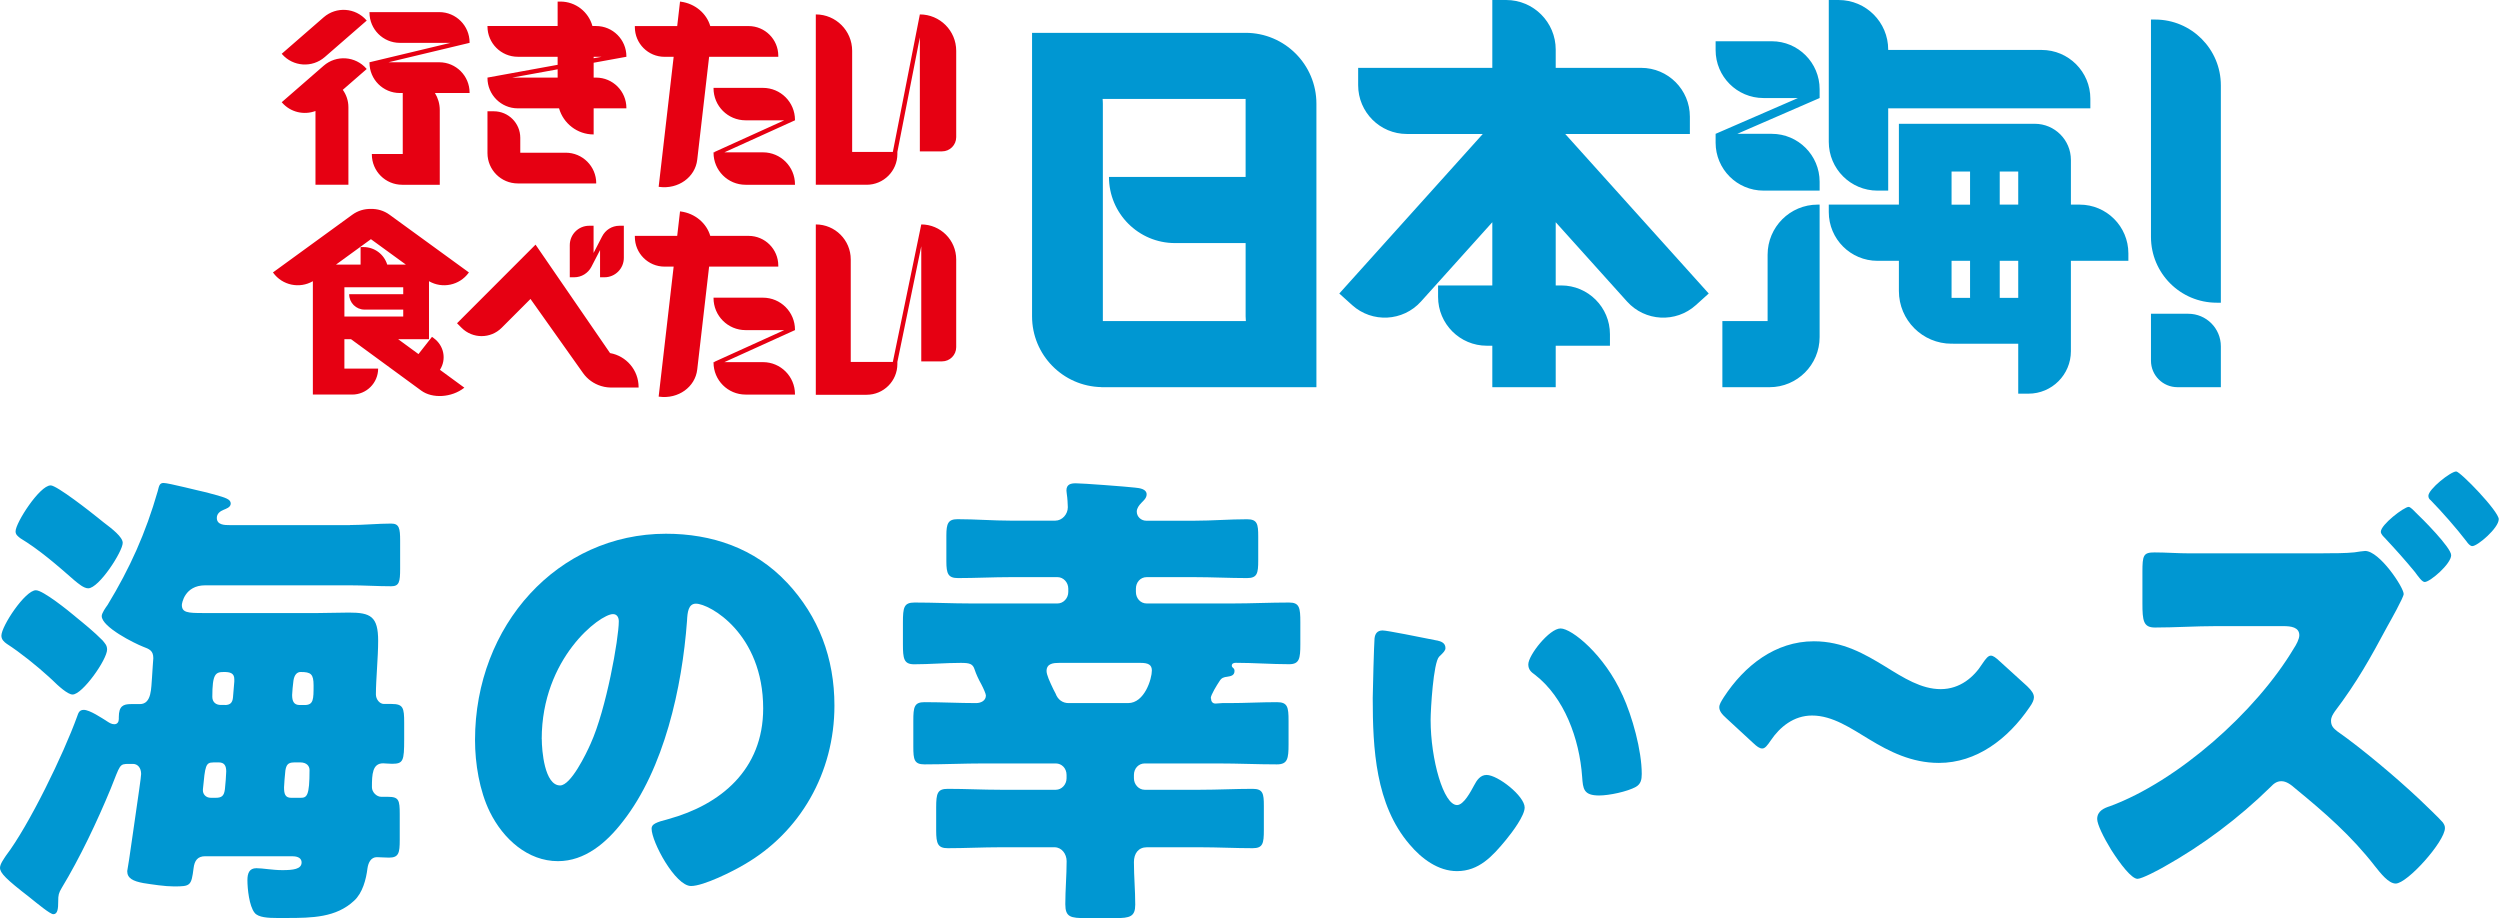
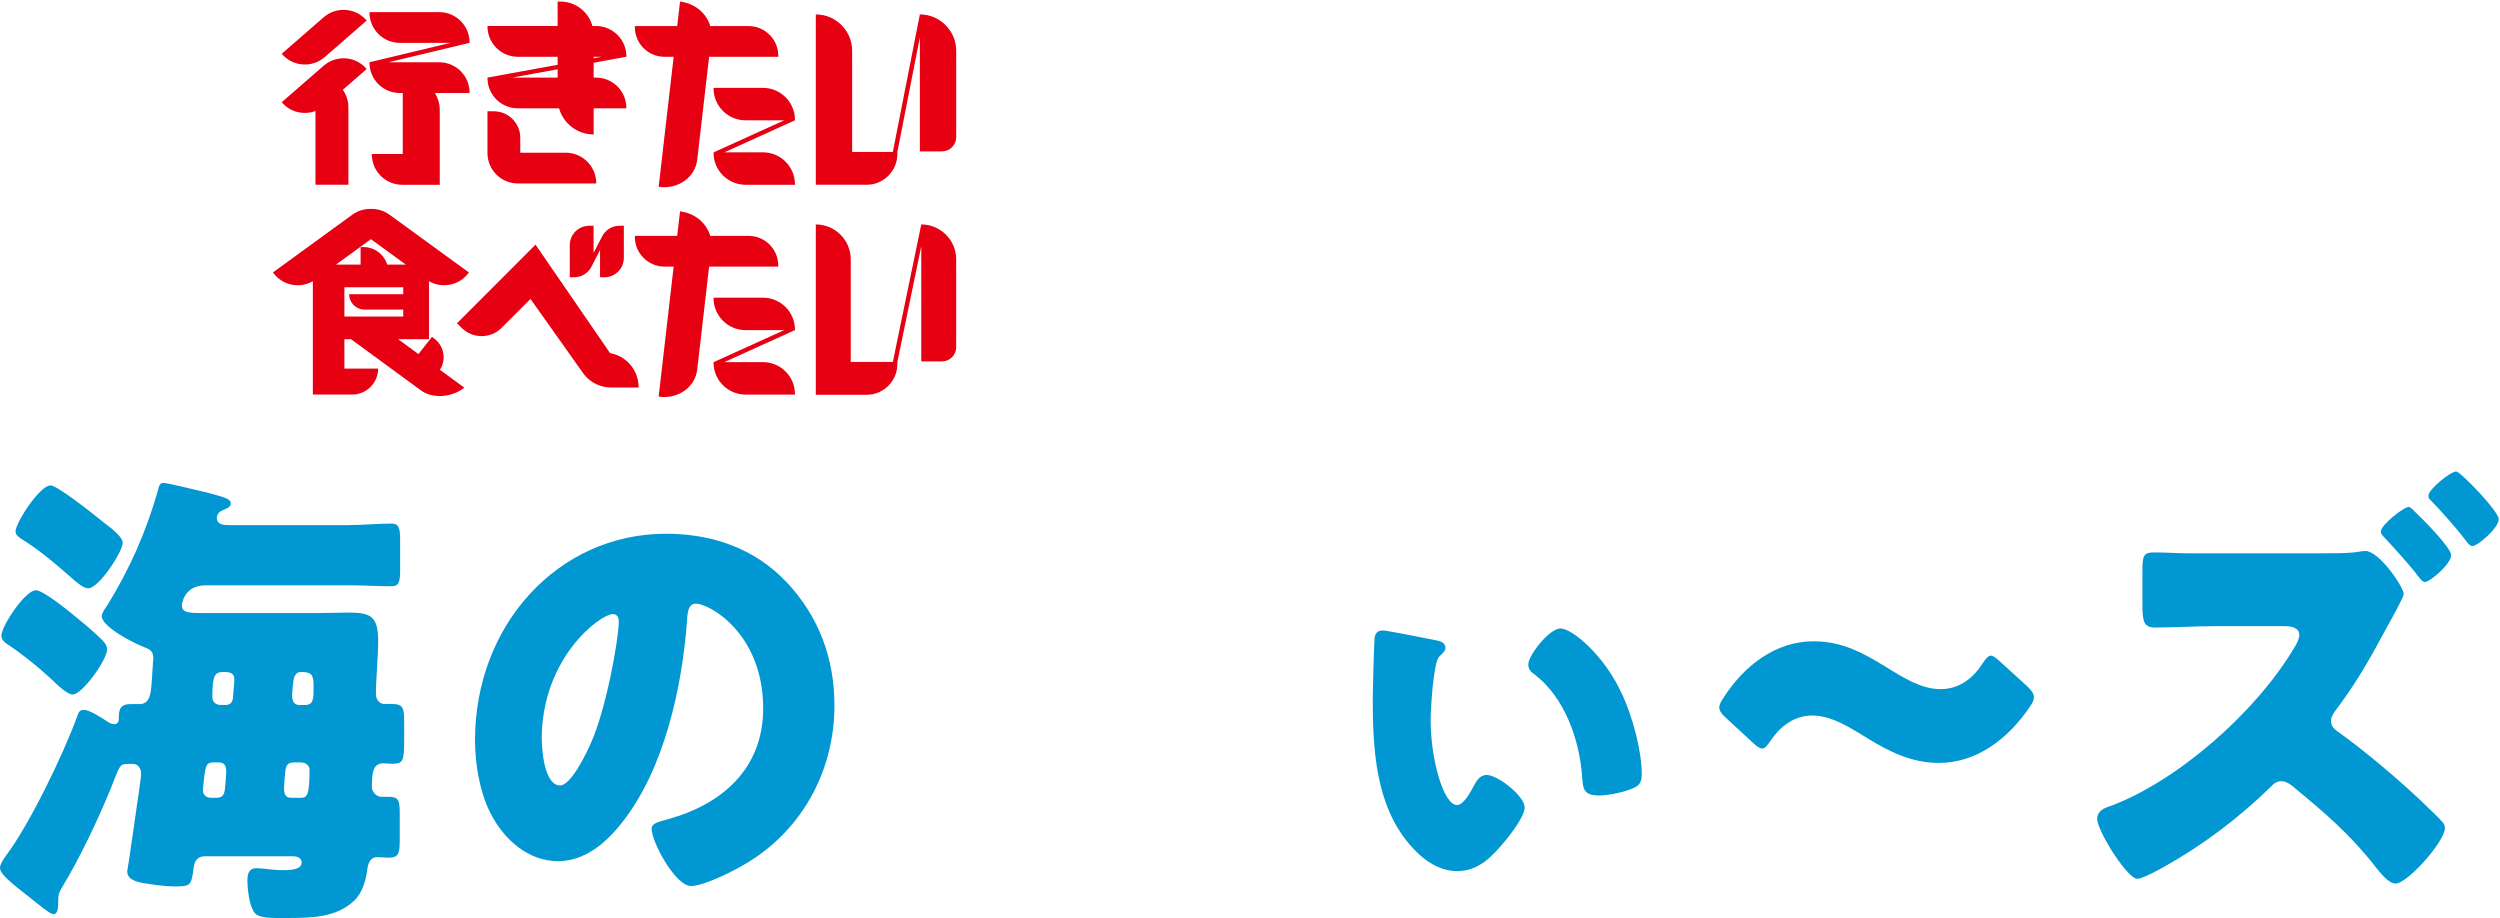
<svg xmlns="http://www.w3.org/2000/svg" width="403" height="148" viewBox="0 0 403 148" fill="none">
  <path d="M56.41 84.636C58.652 84.636 60.894 84.4 63.061 84.4C64.364 84.4 64.502 85.172 64.502 87.175V91.654C64.502 93.818 64.353 94.504 63.061 94.504C60.819 94.504 58.652 94.354 56.41 94.354H33.073C29.753 94.354 29.315 97.29 29.315 97.514C29.315 98.747 30.255 98.822 32.71 98.822H51.275C52.941 98.822 54.595 98.747 56.261 98.747C59.73 98.747 60.958 99.357 60.958 103.3C60.958 106 60.595 109.547 60.595 111.936C60.595 112.707 61.172 113.479 61.898 113.479H63.125C65.004 113.479 65.154 114.1 65.154 116.49V119.19C65.154 122.661 65.004 123.122 63.2 123.122C62.623 123.122 62.122 123.047 61.759 123.047C60.029 123.047 59.955 124.825 59.955 126.904C59.955 127.675 60.681 128.447 61.471 128.447H62.559C64.289 128.447 64.438 128.982 64.438 131.222V135.39C64.438 137.479 64.289 138.25 62.709 138.25C62.058 138.25 61.193 138.175 60.755 138.175C59.816 138.175 59.378 139.022 59.239 139.954C59.026 141.732 58.449 143.961 57.072 145.204C54.179 147.904 50.357 147.979 46.162 147.979H44.646C43.269 147.979 41.614 147.904 41.037 147.132C40.173 146.05 39.884 143.275 39.884 141.882C39.884 140.8 40.173 139.954 41.325 139.954C42.34 139.954 43.93 140.265 45.51 140.265C47.24 140.265 48.617 140.115 48.617 139.032C48.617 138.111 47.603 138.025 47.026 138.025H33.084C31.856 138.025 31.354 138.722 31.205 139.954C30.842 142.804 30.703 142.89 28.024 142.89C26.582 142.89 24.554 142.579 23.113 142.354C21.447 142.043 20.508 141.582 20.508 140.425C20.583 140.04 20.946 137.8 21.447 134.179C22.312 128.157 22.75 125.232 22.75 124.761C22.75 123.754 22.173 123.143 21.447 123.143H20.796C19.206 123.143 19.419 123.218 17.839 127.15C15.672 132.4 12.854 138.336 9.96 143.115C9.459 143.961 9.384 144.272 9.384 145.279C9.384 146.436 9.309 147.368 8.594 147.368C8.092 147.368 6.139 145.75 4.697 144.593C1.014 141.743 0 140.736 0 139.89C0 139.268 0.651 138.422 0.939 137.961C4.697 133.022 10.259 121.525 12.427 115.515C12.64 114.893 12.79 114.432 13.515 114.432C14.455 114.432 16.409 115.74 17.273 116.286C17.636 116.522 17.999 116.747 18.426 116.747C18.928 116.747 19.152 116.361 19.152 115.9V115.59C19.152 113.811 19.878 113.5 21.106 113.5H22.547C24.501 113.5 24.351 110.8 24.501 109.257C24.501 108.797 24.714 106.407 24.714 106.097C24.714 104.865 24.063 104.629 23.049 104.243C21.672 103.707 16.398 101.082 16.398 99.304C16.398 98.843 17.049 97.911 17.337 97.525C20.946 91.59 23.476 85.954 25.429 79.161C25.643 78.314 25.718 77.854 26.369 77.854C27.159 77.854 32.219 79.161 33.372 79.397C33.81 79.547 34.237 79.622 34.525 79.707C36.404 80.243 37.194 80.479 37.194 81.175C37.194 81.797 36.404 82.022 36.041 82.182C35.465 82.418 34.952 82.804 34.952 83.49C34.952 84.647 36.255 84.647 36.98 84.647H56.41V84.636ZM12.128 99.379C13.643 100.611 15.159 101.843 16.537 103.236C16.9 103.697 17.263 104.007 17.263 104.704C17.263 106.322 13.291 111.957 11.7 111.957C10.911 111.957 9.384 110.565 8.38 109.568C8.231 109.418 8.017 109.257 7.879 109.107C5.925 107.329 3.256 105.175 1.089 103.782C0.651 103.472 0.224 103.086 0.224 102.475C0.224 100.932 4.057 95.147 5.786 95.147C6.939 95.147 11.06 98.468 12.149 99.389L12.128 99.379ZM8.156 78.24C9.17 78.24 14.658 82.557 15.811 83.49L16.675 84.186C18.117 85.268 19.782 86.575 19.782 87.507C19.782 88.9 15.95 94.836 14.22 94.836C13.494 94.836 12.629 94.064 12.053 93.604C9.234 91.139 6.416 88.665 3.235 86.736C2.872 86.425 2.509 86.2 2.509 85.654C2.509 84.272 6.405 78.25 8.146 78.25L8.156 78.24ZM34.376 122.907C33.148 122.907 33.073 123.443 32.71 127.225V127.45C32.71 127.911 33.073 128.607 34.013 128.607H34.739C35.753 128.607 36.116 128.297 36.255 127.225C36.329 126.679 36.468 124.761 36.468 124.365C36.468 123.443 36.18 122.897 35.24 122.897H34.376V122.907ZM36.255 113.65C37.119 113.65 37.482 113.265 37.557 112.418L37.77 109.868V109.482C37.77 108.475 37.045 108.325 36.105 108.325C34.728 108.325 34.226 108.636 34.226 112.332C34.226 113.179 34.803 113.64 35.603 113.64H36.255V113.65ZM47.379 122.907C46.439 122.907 46.151 123.293 46.002 124.215C45.927 124.75 45.788 126.679 45.788 126.915C45.788 127.922 45.937 128.607 46.941 128.607H48.457C49.471 128.607 49.898 128.297 49.898 124.129C49.898 123.507 49.46 122.897 48.382 122.897H47.368L47.379 122.907ZM47.09 112.032C47.09 113.04 47.379 113.65 48.318 113.65H49.108C50.549 113.65 50.549 112.729 50.549 110.49C50.549 108.636 50.112 108.325 48.457 108.325C47.88 108.325 47.443 108.786 47.304 109.718C47.229 110.179 47.09 111.722 47.09 112.032Z" fill="#0097D2" />
  <path d="M126.857 93.903C131.981 99.378 134.511 106.096 134.511 113.736C134.511 124.611 128.949 134.178 119.992 139.353C118.188 140.436 113.416 142.825 111.398 142.825C108.868 142.825 105.036 135.732 105.036 133.568C105.036 132.871 105.687 132.561 107.779 132.025C116.16 129.711 123.024 124.075 123.024 114.207C123.024 102.1 114.355 97.311 112.188 97.311C110.961 97.311 110.811 98.703 110.747 100.086C109.957 110.811 107.064 123.925 100.413 132.411C97.744 135.882 94.275 138.818 89.94 138.818C85.104 138.818 81.122 135.271 78.955 130.868C77.29 127.471 76.574 123.078 76.574 119.296C76.574 100.782 89.94 86.039 107.352 86.039C114.718 86.039 121.658 88.353 126.857 93.914V93.903ZM87.335 119.125C87.335 120.978 87.773 126.614 90.293 126.614C92.022 126.614 94.488 121.525 95.203 119.896C97.733 114.346 99.751 102.925 99.751 100.15C99.751 99.528 99.463 98.993 98.812 98.993C96.719 98.993 87.325 106.086 87.325 119.125H87.335Z" fill="#0097D2" />
-   <path d="M195.214 112.568C195.214 113.028 195.428 113.414 195.94 113.414C196.303 113.414 196.666 113.339 197.029 113.339H198.107C200.712 113.339 203.242 113.189 205.836 113.189C207.566 113.189 207.715 113.961 207.715 116.2V119.982C207.715 122.296 207.566 123.218 205.836 123.218C202.73 123.218 199.548 123.068 196.367 123.068H184.517C183.578 123.068 182.788 123.839 182.788 124.921V125.457C182.788 126.464 183.578 127.311 184.517 127.311H193.474C196.292 127.311 199.111 127.161 201.929 127.161C203.594 127.161 203.733 127.932 203.733 129.861V133.793C203.733 135.957 203.584 136.729 201.929 136.729C199.111 136.729 196.292 136.579 193.474 136.579H184.88C183.503 136.579 182.788 137.586 182.788 138.968C182.788 141.282 183.001 143.521 183.001 145.836C183.001 147.764 182.136 148 179.82 148H175.048C172.592 148 171.728 147.85 171.728 145.761C171.728 143.446 171.941 141.132 171.941 138.818C171.941 137.661 171.151 136.579 169.987 136.579H161.244C158.426 136.579 155.607 136.729 152.789 136.729C151.198 136.729 150.91 136.032 150.91 133.879V130.171C150.91 127.857 151.123 127.161 152.789 127.161C155.607 127.161 158.426 127.311 161.244 127.311H170.201C171.14 127.311 171.93 126.464 171.93 125.457V124.921C171.93 123.839 171.14 123.068 170.201 123.068H158.5C155.394 123.068 152.212 123.218 149.031 123.218C147.366 123.218 147.227 122.446 147.227 120.368V116.2C147.227 113.961 147.376 113.189 149.031 113.189C151.849 113.189 154.593 113.339 157.337 113.339C158.127 113.339 158.927 112.953 158.927 112.107C158.927 111.871 158.564 111.025 158.201 110.328C157.764 109.557 157.337 108.636 157.113 107.939C156.824 107.007 156.323 106.857 154.871 106.857C152.415 106.857 149.885 107.082 147.355 107.082C145.69 107.082 145.551 106.161 145.551 103.846V100.375C145.551 97.911 145.7 97.128 147.43 97.128C150.462 97.128 153.493 97.278 156.536 97.278H170.478C171.418 97.278 172.208 96.432 172.208 95.425V94.889C172.208 93.882 171.418 93.036 170.478 93.036H162.888C160.07 93.036 157.251 93.186 154.433 93.186C152.842 93.186 152.554 92.489 152.554 90.486V86.318C152.554 84.389 152.842 83.693 154.358 83.693C157.251 83.693 160.07 83.928 162.888 83.928H170.115C171.204 83.928 172.133 82.921 172.133 81.764C172.133 81.378 172.058 80.146 171.984 79.761C171.984 79.611 171.909 79.3 171.909 79.064C171.909 78.057 172.635 77.907 173.425 77.907C174.514 77.907 181.592 78.443 182.958 78.603C183.748 78.678 184.837 78.839 184.837 79.686C184.837 80.307 184.335 80.693 183.973 81.078C183.61 81.464 183.247 81.925 183.247 82.471C183.247 83.318 183.973 83.939 184.763 83.939H192.566C195.385 83.939 198.203 83.703 201.022 83.703C202.687 83.703 202.826 84.475 202.826 86.478V90.336C202.826 92.414 202.676 93.186 201.022 93.186C198.203 93.186 195.385 93.036 192.566 93.036H184.837C183.823 93.036 183.108 93.882 183.108 94.889V95.425C183.108 96.432 183.834 97.278 184.837 97.278H198.705C201.737 97.278 204.769 97.128 207.811 97.128C209.477 97.128 209.615 97.975 209.615 100.289V103.836C209.615 106.15 209.466 107.071 207.811 107.071C204.918 107.071 202.1 106.846 199.217 106.846C198.929 106.846 198.566 106.921 198.566 107.307C198.566 107.693 199.004 107.618 199.004 108.153C199.004 108.925 198.353 109 197.851 109.086C197.274 109.161 196.911 109.236 196.548 109.857C196.185 110.403 195.171 112.021 195.171 112.557L195.214 112.568ZM181.848 113.339C184.517 113.339 185.681 109.407 185.681 108.089C185.681 107.168 185.104 106.857 183.876 106.857H170.724C169.859 106.857 168.706 106.932 168.706 108.164C168.706 108.786 169.208 109.857 169.795 111.1C169.945 111.336 170.009 111.561 170.158 111.796C170.521 112.803 171.311 113.339 172.251 113.339H181.859H181.848Z" fill="#0097D2" />
  <path d="M231.63 103.236C232.281 103.386 233.007 103.621 233.007 104.468C233.007 104.854 232.719 105.164 231.993 105.85C231.053 106.782 230.616 114.411 230.616 116.039C230.616 122.446 232.708 129.775 234.875 129.775C235.964 129.775 237.117 127.536 237.619 126.614C238.057 125.768 238.633 124.921 239.637 124.921C241.441 124.921 245.775 128.318 245.775 130.171C245.775 131.479 243.822 134.104 242.743 135.411C240.576 138.036 238.409 140.425 234.865 140.425C231.833 140.425 229.153 138.421 227.21 136.107C221.723 129.7 221.285 120.679 221.285 112.504C221.285 111.271 221.499 103.782 221.573 102.936C221.648 102.164 222.011 101.629 222.876 101.629C223.602 101.629 228.94 102.711 231.619 103.246L231.63 103.236ZM261.543 112.032C263.134 115.504 264.65 120.979 264.65 124.761C264.65 125.682 264.5 126.379 263.71 126.839C262.333 127.611 259.376 128.232 257.785 128.232C255.255 128.232 255.18 127.15 255.042 125.221C254.604 119.05 252.149 112.418 247.451 108.786C246.8 108.325 246.362 107.939 246.362 107.093C246.362 105.625 249.757 101.307 251.561 101.307C253.366 101.307 258.639 105.55 261.532 112.032H261.543Z" fill="#0097D2" />
  <path d="M327.869 112.418C327.869 112.804 327.655 113.339 327.143 114.036C323.673 119.125 318.613 122.982 312.549 122.982C308.14 122.982 304.532 121.129 301.35 119.2C298.393 117.421 295.425 115.343 292.105 115.343C289.148 115.343 286.906 117.196 285.454 119.35C284.878 120.196 284.515 120.657 284.077 120.657C283.639 120.657 283.212 120.346 282.561 119.725L278.301 115.793C277.511 115.096 277.148 114.561 277.148 114.014C277.148 113.554 277.437 113.093 277.874 112.396C281.195 107.307 286.18 103.375 292.393 103.375C297.091 103.375 300.624 105.454 303.806 107.382C306.912 109.311 309.731 111.089 312.837 111.089C315.944 111.089 318.186 109.161 319.552 106.996C320.129 106.15 320.492 105.689 320.929 105.689C321.292 105.689 321.719 106 322.371 106.611L326.78 110.618C327.506 111.314 327.869 111.85 327.869 112.396V112.418Z" fill="#0097D2" />
  <path d="M374.545 89.189C375.922 89.189 378.228 89.189 379.531 89.039C380.032 88.964 380.972 88.814 381.26 88.814C383.577 88.814 387.473 94.675 387.473 95.757C387.473 96.293 385.306 100.15 384.869 100.921C382.05 106.171 379.958 109.943 376.339 114.732C376.05 115.193 375.762 115.579 375.762 116.2C375.762 117.047 376.2 117.432 376.776 117.893C380.748 120.668 386.31 125.372 389.929 128.768C390.655 129.464 393.249 131.929 393.761 132.55C393.975 132.861 394.124 133.086 394.124 133.482C394.124 135.647 388.061 142.429 386.182 142.429C385.029 142.429 383.726 140.736 382.862 139.654C379.029 134.714 374.769 131.018 370.072 127.161C369.282 126.464 368.556 125.929 367.755 125.929C367.029 125.929 366.528 126.314 366.026 126.85C360.827 131.939 355.041 136.268 348.828 139.739C348.038 140.2 345.283 141.668 344.568 141.668C343.628 141.668 341.824 139.354 340.308 136.964C339.081 134.961 338.066 132.872 338.066 132.025C338.066 130.718 339.219 130.247 340.159 129.947C350.995 125.939 363.635 114.829 369.784 104.489C370.147 103.954 370.649 103.021 370.649 102.4C370.649 101.093 369.271 100.932 368.118 100.932H357.208C353.962 100.932 350.632 101.157 347.386 101.157C345.507 101.157 345.358 100.075 345.358 97.225V92.211C345.358 89.511 345.507 89.05 347.312 89.05C349.116 89.05 351.069 89.2 352.948 89.2H374.545V89.189ZM389.352 82.557C390.431 83.564 395.128 88.268 395.128 89.5C395.128 90.893 391.733 93.818 390.868 93.818C390.431 93.818 389.854 92.972 389.278 92.2C387.762 90.347 386.096 88.493 384.442 86.725C384.228 86.5 383.79 86.104 383.79 85.718C383.79 84.561 387.548 81.711 388.274 81.711C388.562 81.711 389.139 82.332 389.363 82.557H389.352ZM402.793 83.714C402.793 85.107 399.398 88.032 398.533 88.032C398.17 88.032 397.807 87.572 397.594 87.261C395.929 85.096 393.697 82.557 391.818 80.629C391.605 80.479 391.455 80.243 391.455 79.932C391.455 78.85 395.064 76 395.939 76C396.59 76 402.804 82.407 402.804 83.714H402.793Z" fill="#0097D2" />
  <path d="M109.737 34.089C112.075 34.399 113.913 36.013 114.494 38.023H120.671C123.316 38.023 125.46 40.168 125.46 42.816V42.979H114.308L112.393 59.571C112.067 62.392 109.335 64.351 106.291 63.947L106.175 63.932L108.593 42.979H107.126C104.481 42.979 102.338 40.832 102.338 38.185V38.023H109.165L109.621 34.074L109.737 34.089ZM59.794 33.681C60.831 33.654 61.886 33.951 62.79 34.61L75.588 43.917L75.553 43.965C74.067 46.012 71.295 46.568 69.154 45.33V54.678H64.181L67.459 57.078L69.634 54.301L69.902 54.494H69.9C71.583 55.703 71.999 57.929 70.92 59.614L74.853 62.493L74.809 62.528C72.802 64.092 69.712 64.288 67.904 62.965L56.587 54.678H55.516V59.414H60.956C60.956 61.728 59.082 63.604 56.77 63.604H50.433V45.33C48.292 46.567 45.52 46.011 44.035 43.965L44 43.917L56.797 34.61C57.702 33.952 58.756 33.655 59.794 33.681ZM148.508 36.179C151.618 36.179 154.14 38.703 154.14 41.817V55.967C154.14 57.23 153.117 58.254 151.855 58.254H148.508V39.7L144.656 58.342V58.68C144.656 61.418 142.439 63.637 139.704 63.637H131.508V36.179C134.618 36.179 137.14 38.703 137.14 41.817V58.342H143.926L148.508 36.179ZM122.991 47.986C125.841 47.986 128.151 50.298 128.151 53.151V53.214H128.148L116.768 58.376H122.991C125.841 58.376 128.151 60.69 128.151 63.542V63.605H120.182C117.332 63.605 115.021 61.292 115.021 58.44V58.376H115.194L115.174 58.32L126.429 53.214H120.182C117.332 53.214 115.022 50.902 115.021 48.049V47.986H122.991ZM98.343 56.92L98.344 56.919C100.956 57.38 102.942 59.658 102.942 62.406V62.473H98.499C98.425 62.473 98.352 62.463 98.277 62.46C98.165 62.455 98.052 62.452 97.94 62.44C97.792 62.425 97.647 62.4 97.502 62.373C97.463 62.366 97.424 62.36 97.387 62.352C97.219 62.318 97.055 62.275 96.892 62.225C96.888 62.224 96.884 62.222 96.881 62.221C95.73 61.867 94.708 61.152 93.993 60.145L85.514 48.191L80.867 52.842C79.082 54.629 76.19 54.629 74.405 52.842L73.672 52.108L86.33 39.437L98.343 56.92ZM55.517 51.026H65.001V49.908H58.762C57.394 49.908 56.285 48.798 56.285 47.429H65.001V46.311H55.517V51.026ZM95.685 40.778L97.06 38.114L97.061 38.115C97.576 37.094 98.631 36.391 99.852 36.391H100.563V41.57C100.563 43.297 99.165 44.697 97.439 44.697V44.697H96.728V40.311L95.316 43.043C94.79 44.027 93.752 44.697 92.56 44.697H91.848V39.519C91.848 37.792 93.247 36.391 94.973 36.391H95.685V40.778ZM54.154 42.658H58.127V39.829H58.601C60.4 39.829 61.921 41.021 62.421 42.658H65.434L59.794 38.556L54.154 42.658ZM109.737 0.27C112.075 0.579 113.913 2.193 114.494 4.202H120.671C123.316 4.202 125.46 6.349 125.46 8.996V9.159H114.309L112.393 25.751C112.067 28.572 109.336 30.531 106.292 30.128L106.176 30.113L108.594 9.159H107.126C104.481 9.159 102.338 7.013 102.338 4.365V4.202H109.165L109.621 0.254L109.737 0.27ZM70.806 1.952C73.507 1.952 75.697 4.144 75.697 6.849V6.908L62.626 10.038H70.807C73.508 10.038 75.698 12.231 75.698 14.936V14.995H70.114C70.604 15.796 70.891 16.732 70.891 17.738V29.785H64.833C62.132 29.785 59.941 27.592 59.941 24.888V24.828H64.923V14.994H64.453L64.452 14.995C61.751 14.995 59.561 12.802 59.56 10.098V10.038L72.632 6.908H64.452C61.751 6.908 59.561 4.716 59.56 2.012V1.952H70.806ZM122.991 14.166C125.841 14.166 128.151 16.479 128.151 19.331V19.394H128.148L116.768 24.557H122.991C125.841 24.557 128.151 26.869 128.151 29.722V29.785H120.182C117.332 29.785 115.022 27.473 115.021 24.62V24.557H115.194L115.174 24.5L126.429 19.394H120.182C117.332 19.394 115.021 17.081 115.021 14.229V14.166H122.991ZM52.175 10.595C54.214 8.822 57.303 9.039 59.075 11.079L59.114 11.123L55.258 14.479C55.825 15.268 56.163 16.233 56.163 17.279V29.784H50.855V17.893C48.999 18.587 46.829 18.108 45.452 16.522L45.414 16.478L52.175 10.595ZM148.281 2.325C151.517 2.325 154.14 4.951 154.141 8.191V22.113C154.14 23.377 153.118 24.401 151.856 24.401H148.28V6.025L144.656 24.489V24.826C144.656 27.564 142.439 29.784 139.704 29.784H131.508V2.325C134.744 2.325 137.367 4.951 137.367 8.191V24.489H143.926L148.28 2.325H148.281ZM79.6 17.939C81.958 17.939 83.869 19.852 83.869 22.213V24.616H91.191C93.91 24.616 96.113 26.821 96.113 29.542C96.113 29.559 96.1 29.572 96.083 29.572H83.473L83.472 29.571C80.77 29.57 78.58 27.378 78.58 24.674V17.939H79.6ZM90.336 0.253C92.803 0.253 94.875 1.923 95.499 4.195H96.082C98.784 4.195 100.974 6.388 100.974 9.092V9.152L95.697 10.114V12.509H96.082C98.784 12.509 100.974 14.702 100.974 17.407V17.466H95.697V21.674C93.047 21.674 90.816 19.895 90.12 17.466H83.473L83.472 17.465C80.77 17.465 78.58 15.272 78.58 12.568V12.508L89.89 10.447V9.152H83.472C80.77 9.152 78.58 6.959 78.58 4.254V4.195H89.89V0.253H90.336ZM82.561 12.51H89.892V11.173L82.561 12.51ZM52.175 2.788C54.214 1.015 57.303 1.232 59.075 3.273L59.114 3.317L52.353 9.198C50.315 10.972 47.225 10.756 45.452 8.715L45.414 8.67L52.175 2.788ZM95.698 9.389L96.996 9.153H95.698V9.389Z" fill="#E60012" />
-   <path d="M328.005 19.955C331.222 19.955 333.831 22.567 333.831 25.788V32.986H335.243L335.241 32.985C339.578 32.985 343.094 36.504 343.094 40.846V42.042H333.829V56.613C333.829 60.394 330.767 63.459 326.99 63.459H325.339V55.407H314.888C314.789 55.407 314.691 55.396 314.592 55.392V55.407C309.904 55.407 306.102 51.603 306.102 46.908V42.044H302.651C298.314 42.044 294.799 38.524 294.799 34.183V32.986H306.102V19.955H328.005ZM242.794 0C247.205 7.47115e-06 250.781 3.58 250.781 7.996V10.938H264.555C268.892 10.938 272.407 14.458 272.407 18.8V21.597H252.316L252.835 22.174L275.447 47.315L273.371 49.187C270.147 52.093 265.182 51.831 262.28 48.605L250.781 35.821V46.013H251.671C256.008 46.013 259.523 49.532 259.523 53.873V55.73H250.781V62.418H240.561V55.73H239.671C235.334 55.73 231.818 52.211 231.818 47.869V46.013H240.561V35.821L229.062 48.605C226.159 51.831 221.193 52.091 217.971 49.187L215.895 47.315L238.507 22.174L239.025 21.597H226.787C222.45 21.597 218.935 18.078 218.935 13.736V10.938H240.561V0H242.794ZM200.793 5.294C207.096 5.294 212.206 10.409 212.206 16.719V62.415H177.548V62.404C171.353 62.28 166.367 57.222 166.367 50.991V5.295H200.793V5.294ZM293.323 54.34C293.323 58.8 289.712 62.415 285.257 62.415H277.646V51.757H284.938V41.06C284.938 36.6 288.55 32.984 293.005 32.984H293.323V54.34ZM352.755 50.579C355.653 50.579 358.002 52.93 358.002 55.831V62.414H351.006C348.648 62.414 346.737 60.501 346.736 58.141V50.579H352.755ZM177.768 16.334C177.775 16.462 177.78 16.59 177.78 16.719V51.757H200.834C200.817 51.502 200.795 51.248 200.795 50.989V39.184H189.411C183.531 39.184 178.765 34.412 178.765 28.526H200.793V15.953H177.741L177.768 16.334ZM347.408 3.152C353.258 3.152 358.002 7.901 358.002 13.757V48.796H357.329C351.479 48.796 346.736 44.047 346.736 38.191V3.152H347.408ZM314.592 48.02H317.58C317.579 47.975 317.573 47.931 317.573 47.886V42.045H314.592V48.02ZM322.357 48.02H325.339V42.045H322.357V48.02ZM314.592 32.988H317.573V27.65H314.592V32.988ZM322.357 32.986H325.339V27.649H322.357V32.986ZM296.391 0.001C300.801 0.001 304.378 3.582 304.378 7.997V8.051H329.113C333.45 8.051 336.965 11.571 336.965 15.912V17.46H304.378V30.727H302.651V30.729C298.314 30.729 294.799 27.21 294.799 22.868V0.001H296.391ZM285.604 6.65C289.867 6.65 293.324 10.11 293.324 14.379V15.804L280.047 21.573H285.604C289.867 21.573 293.324 25.032 293.324 29.302V30.727H284.276C280.014 30.726 276.557 27.267 276.557 22.998V21.573L289.834 15.804H284.276C280.013 15.803 276.557 12.344 276.557 8.075V6.65H285.604Z" fill="#0097D2" />
</svg>